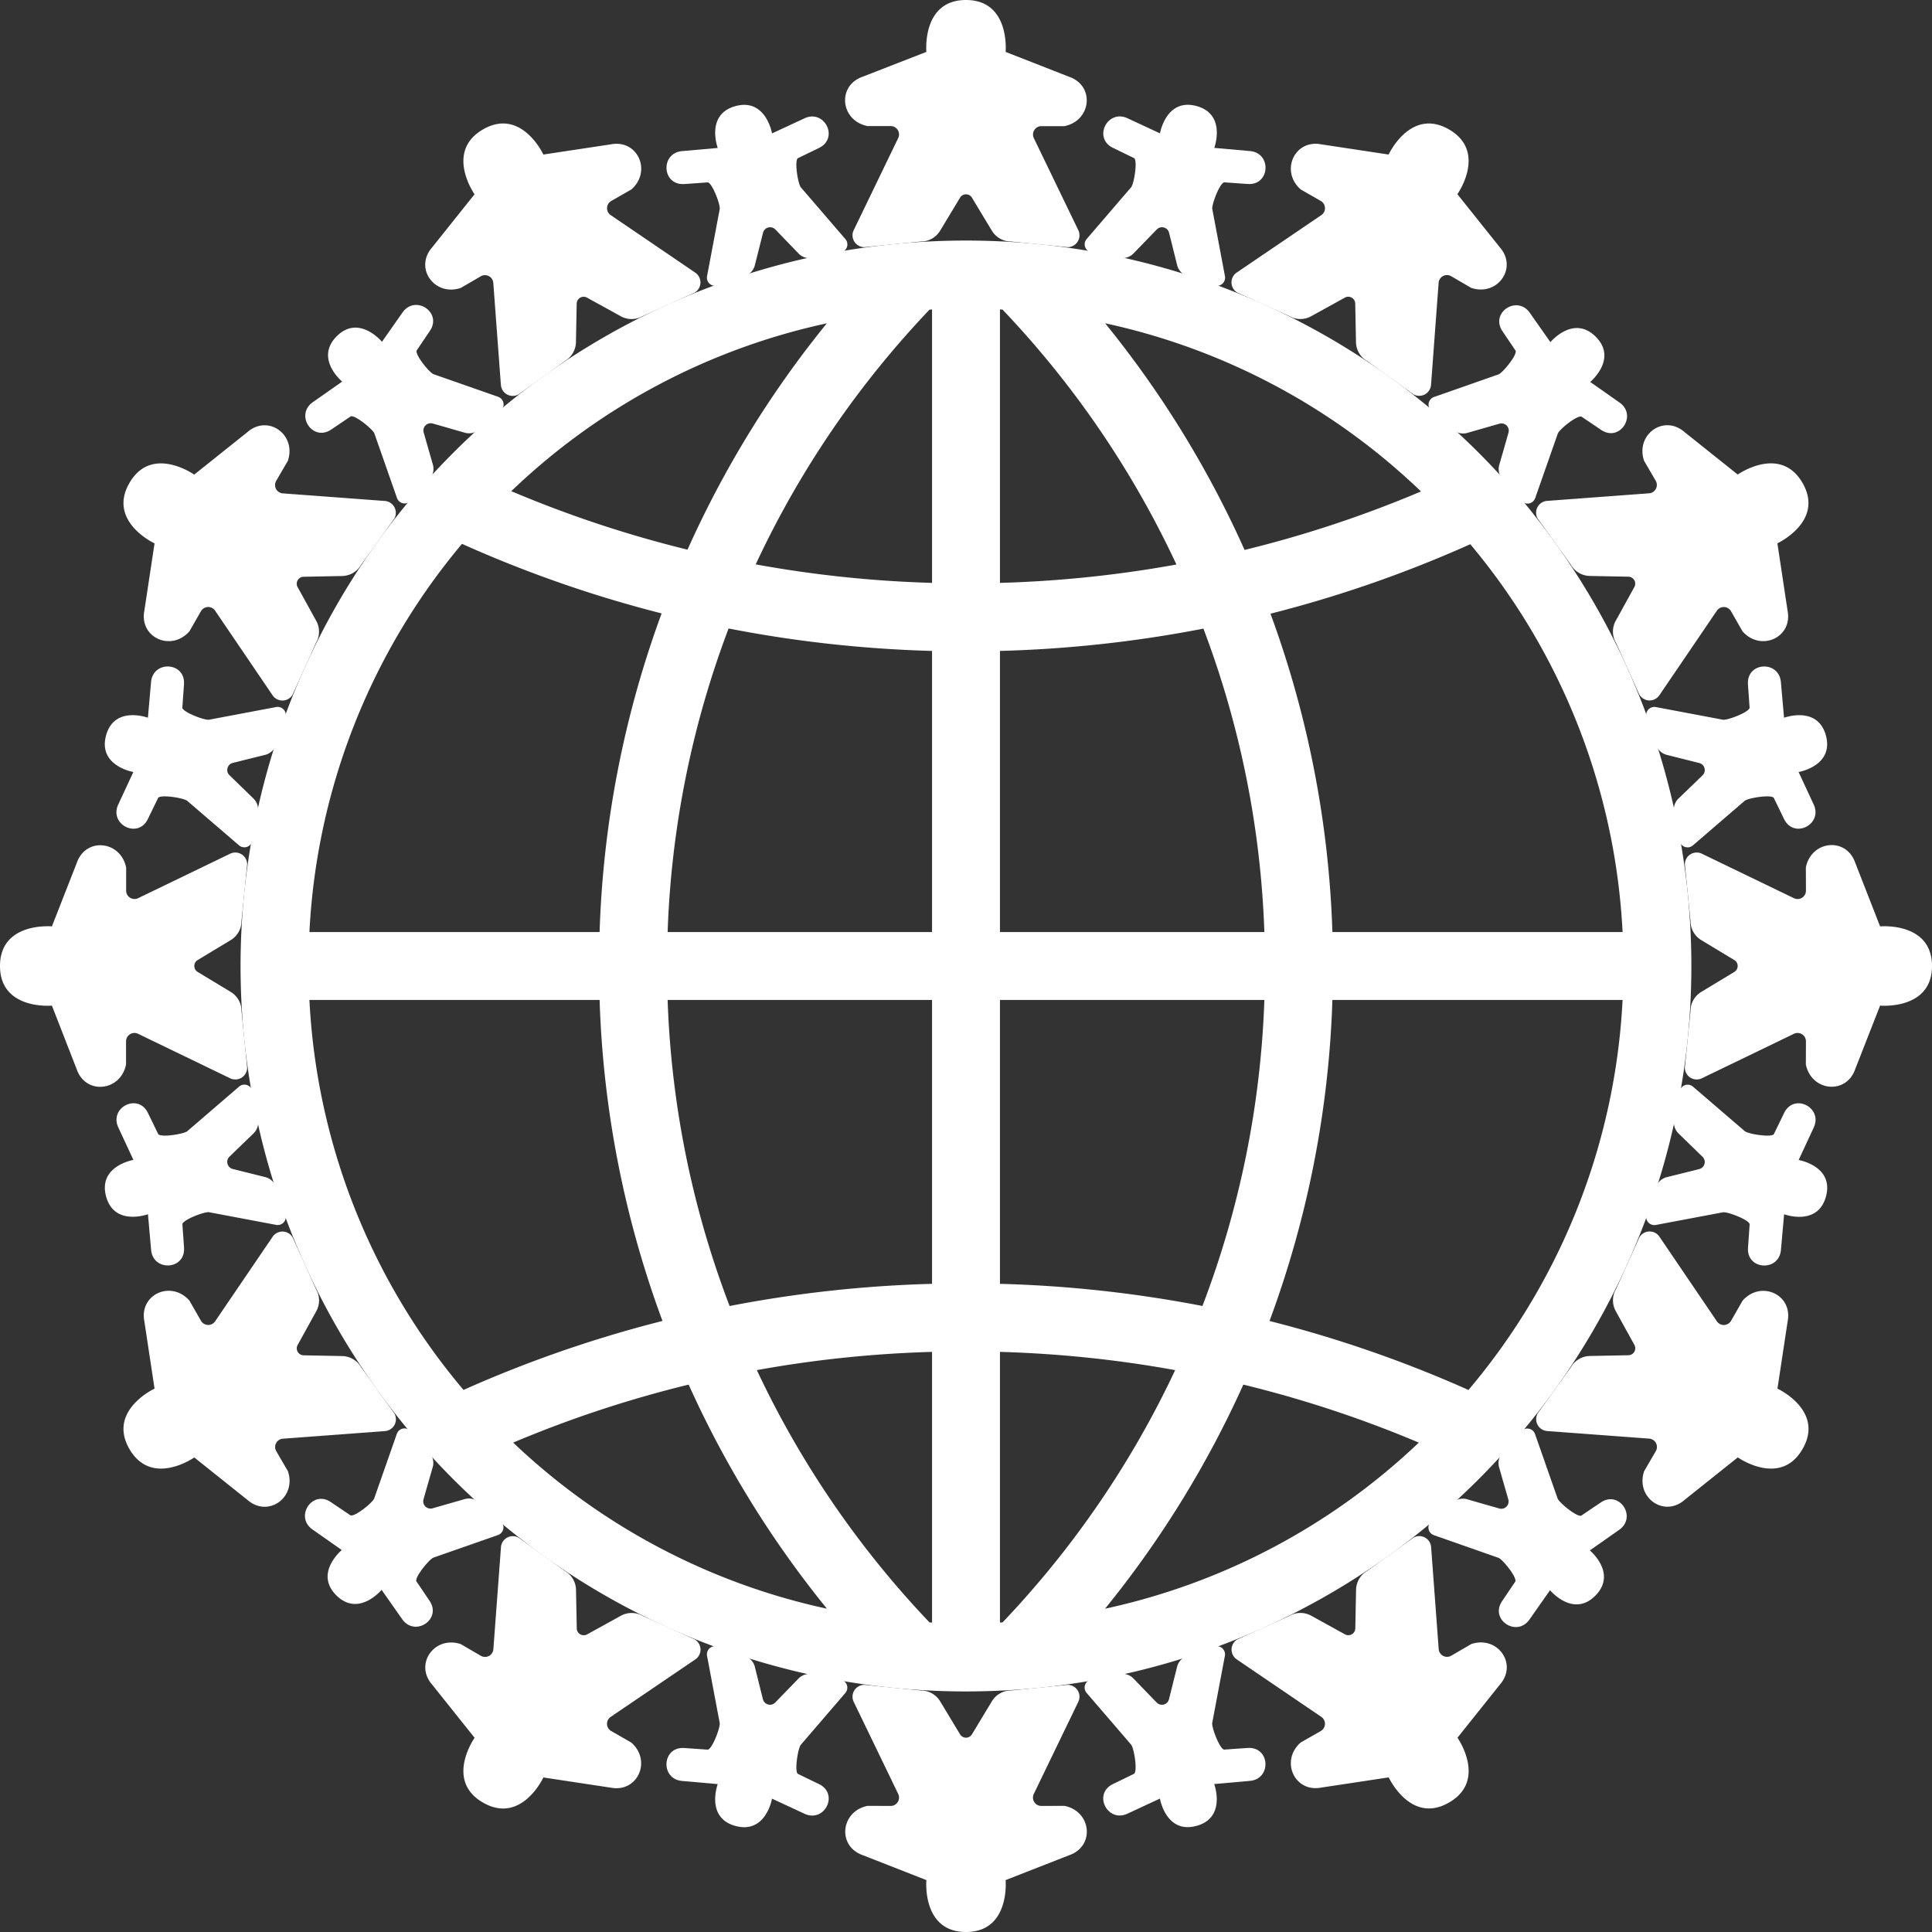
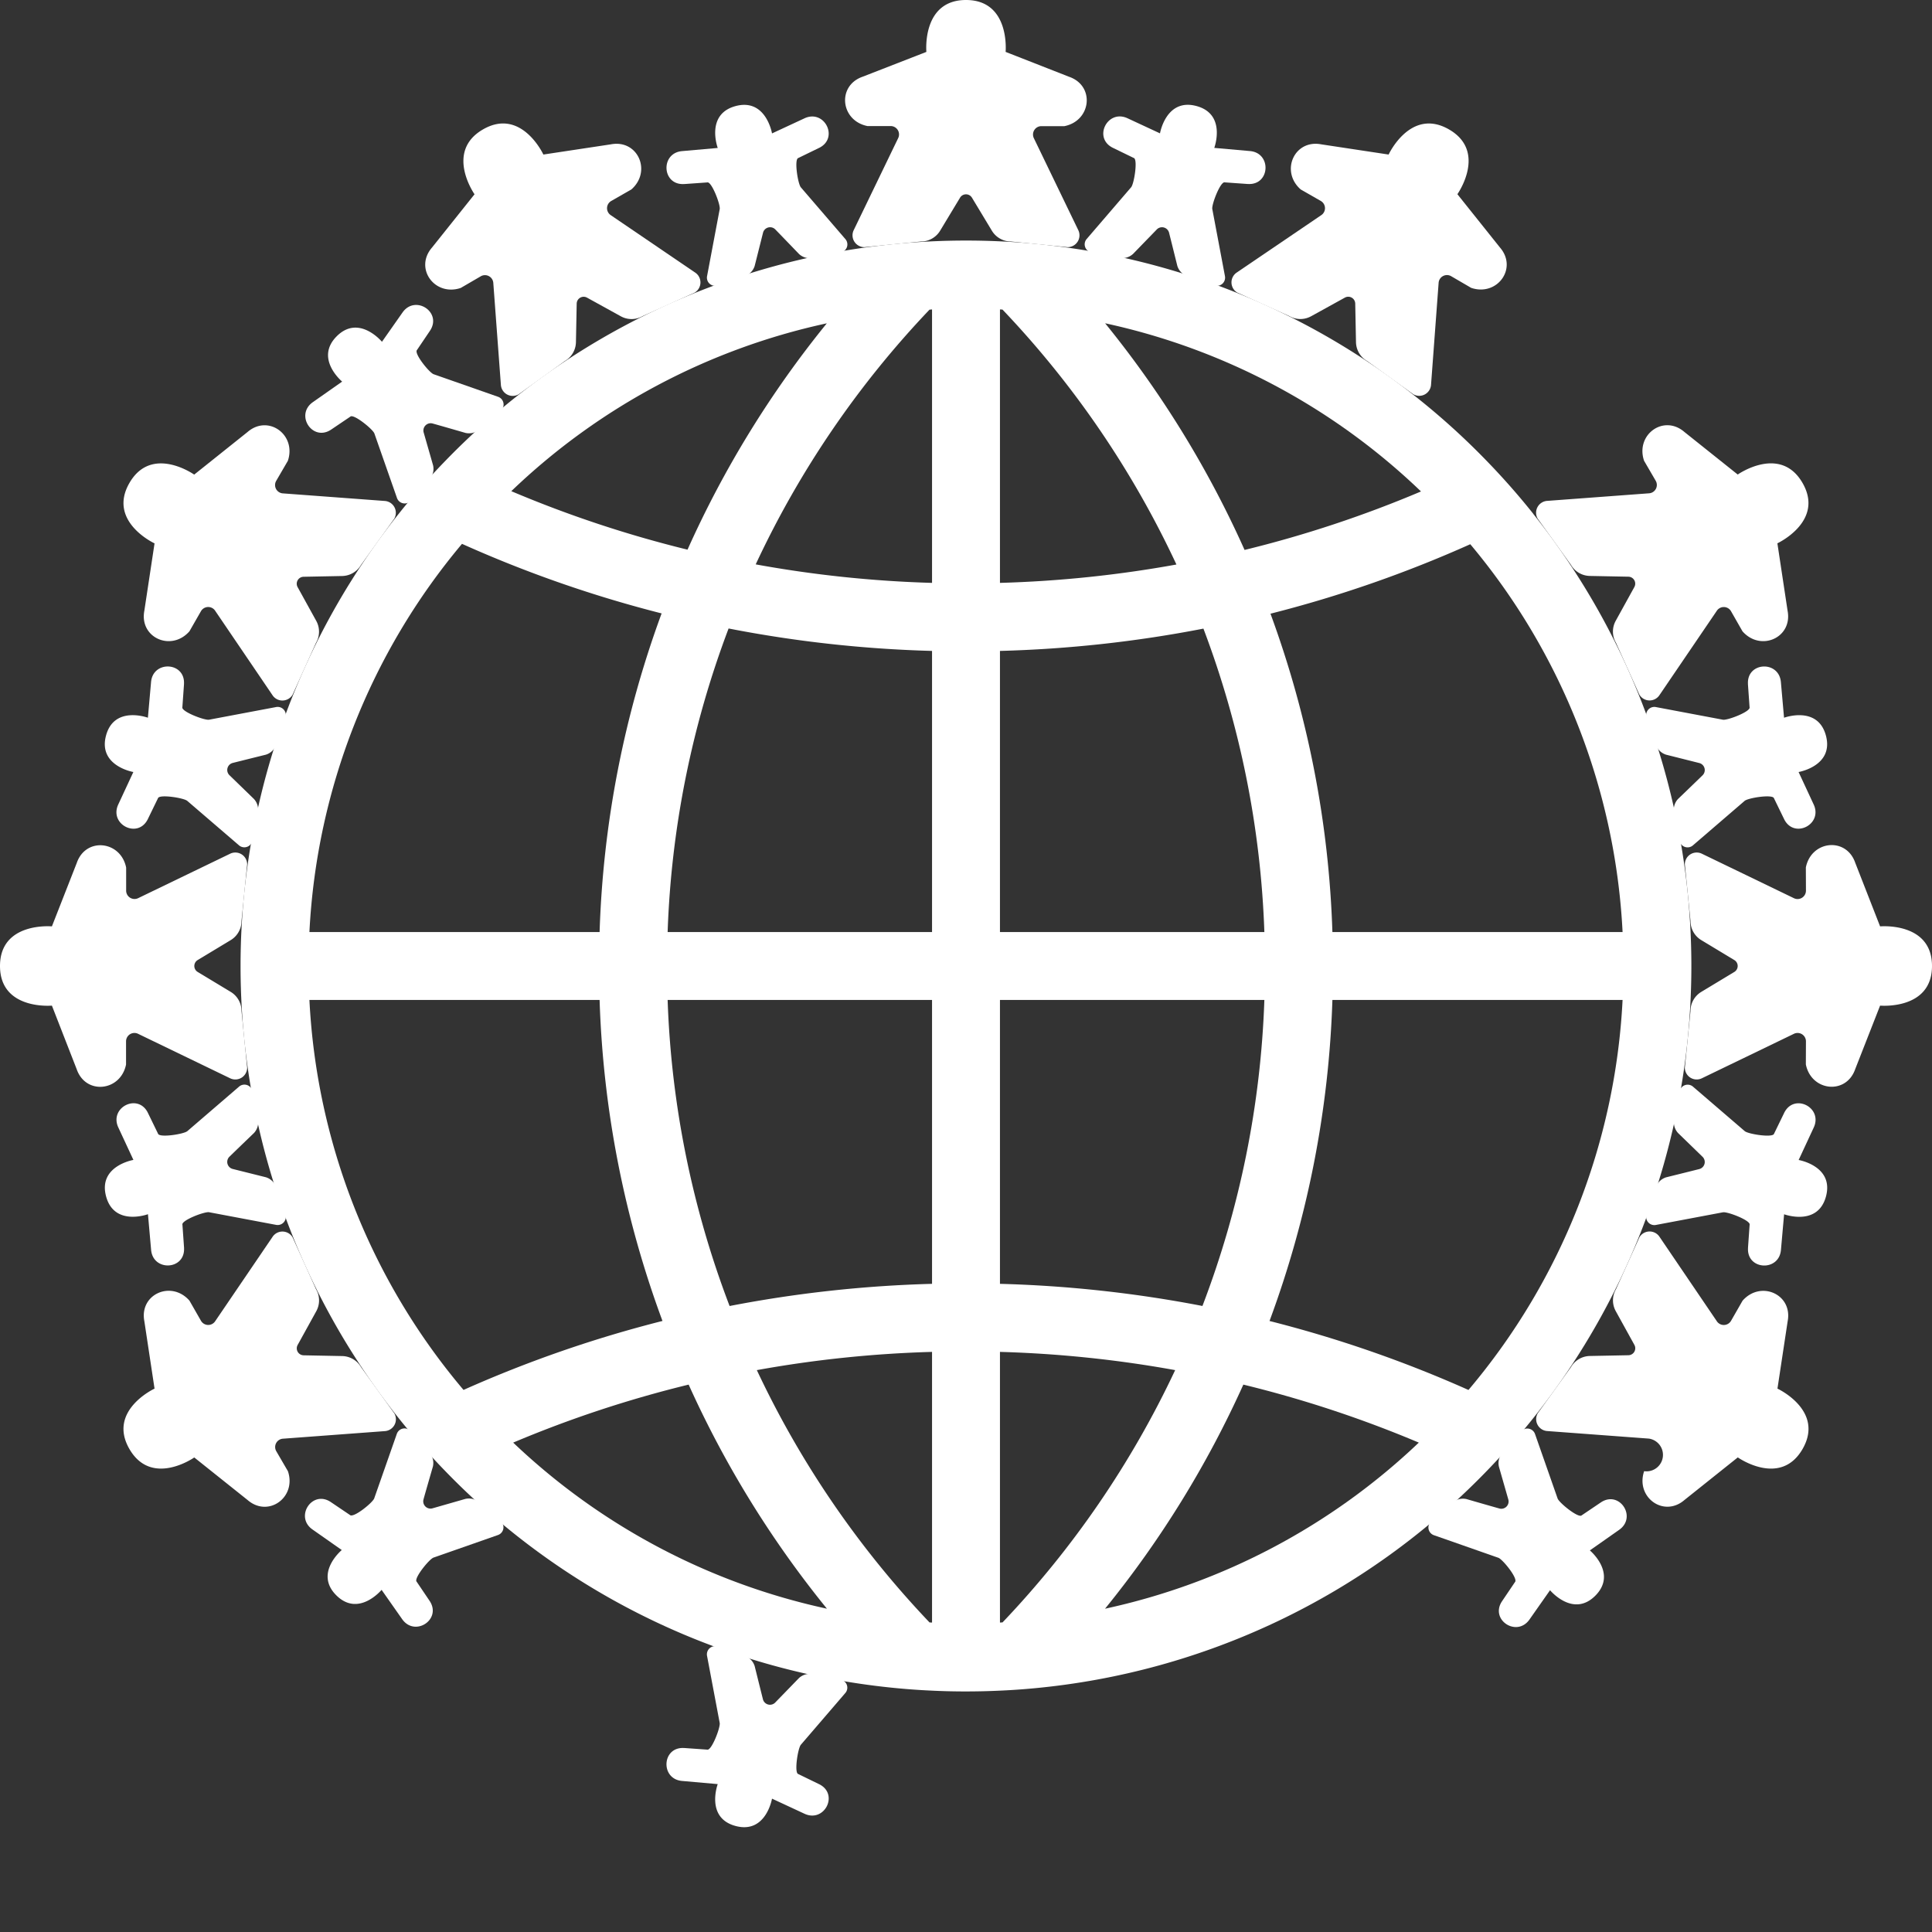
<svg xmlns="http://www.w3.org/2000/svg" viewBox="0 0 1024 1024">
  <rect x="0" y="0" width="1024" height="1024" fill="#333333" stroke="none" />
  <defs>
    <style>.cls-1{fill:#fff;}</style>
  </defs>
  <title>Internet Community</title>
  <g id="Layer_2" data-name="Layer 2">
    <g id="Layer_2-2" data-name="Layer 2">
      <g id="Internet_Community" data-name="Internet Community">
        <path class="cls-1" d="M812.67,272.33q-11.61-14.56-24.59-27.94A383.31,383.31,0,0,0,547.6,129.13q-8.37-.78-16.81-1.18-9.35-.45-18.79-.45t-18.79.45q-8.46.4-16.81,1.18A383.36,383.36,0,0,0,236.1,244.2q-13,13.35-24.61,27.92a384.56,384.56,0,0,0,.74,480.69q11.69,14.54,24.73,27.88A383.32,383.32,0,0,0,476.4,894.87q8.37.78,16.82,1.17,9.33.47,18.78.46t18.78-.46q8.46-.39,16.82-1.17A383.32,383.32,0,0,0,787,780.69q13-13.32,24.73-27.88a384.54,384.54,0,0,0,.9-480.48Zm-374.41-101a540.87,540.87,0,0,0-73.86,120A613.89,613.89,0,0,1,271,260.33,347.7,347.7,0,0,1,438.26,171.36ZM244.87,288.25a647.91,647.91,0,0,0,105.8,36.87A538.33,538.33,0,0,0,317.8,494H164A347,347,0,0,1,244.87,288.25ZM164,530H317.8a538.6,538.6,0,0,0,33.33,170.13,650,650,0,0,0-105.45,36.56A346.92,346.92,0,0,1,164,530ZM272,764.61a611.7,611.7,0,0,1,93-30.74,540.58,540.58,0,0,0,73.29,118.77A347.76,347.76,0,0,1,272,764.61ZM494,860l-1.33-.08a505.51,505.51,0,0,1-91.53-133.73A618.09,618.09,0,0,1,494,716.53Zm0-179.54a656.55,656.55,0,0,0-107.3,11.75A502.39,502.39,0,0,1,353.86,530H494ZM494,494H353.86a502.92,502.92,0,0,1,32.31-160.89A654.79,654.79,0,0,0,494,345Zm0-185.06a619.31,619.31,0,0,1-93.46-9.81,505.64,505.64,0,0,1,92.12-135L494,164ZM860,494H706.2a538.4,538.4,0,0,0-32.82-168.73,648.86,648.86,0,0,0,105.9-36.82A347,347,0,0,1,860,494ZM753.16,260.48a612.67,612.67,0,0,1-93.51,31,539.85,539.85,0,0,0-73.91-120.14A347.74,347.74,0,0,1,753.16,260.48ZM530,164l1.34.08A505.64,505.64,0,0,1,623.53,299.2,620.1,620.1,0,0,1,530,308.94Zm0,181a655.26,655.26,0,0,0,107.84-11.82A502.56,502.56,0,0,1,670.14,494H530Zm0,185H670.14a502.39,502.39,0,0,1-32.82,162.19A656.55,656.55,0,0,0,530,680.46Zm1.33,329.9L530,860V716.53a618.09,618.09,0,0,1,92.86,9.66A505.51,505.51,0,0,1,531.35,859.92Zm54.39-7.28A540.58,540.58,0,0,0,659,733.87a611.7,611.7,0,0,1,93,30.74A347.76,347.76,0,0,1,585.74,852.64ZM778.32,736.71a650,650,0,0,0-105.45-36.56A538.6,538.6,0,0,0,706.2,530H860A346.92,346.92,0,0,1,778.32,736.71Z" />
-         <path class="cls-1" d="M476,950.69l-23.45-48.54a6.28,6.28,0,0,1,5.59-9.15l30,3a11.84,11.84,0,0,1,10.12,5.68l10.59,17.55a3.68,3.68,0,0,0,6.3,0l10.59-17.55A11.84,11.84,0,0,1,535.86,896l30-3a6.28,6.28,0,0,1,5.59,9.15L548,950.69a4.44,4.44,0,0,0,3.95,6.5l12.25-.05c14.29,2.87,16.27,21.39,2.5,26.16L533,996.49s2.5,27.51-21,27.51-21-27.51-21-27.51L457.34,983.3c-13.77-4.77-11.79-23.29,2.5-26.16l12.25.05A4.44,4.44,0,0,0,476,950.69Z" />
        <path class="cls-1" d="M548,73.31l23.45,48.54a6.28,6.28,0,0,1-5.59,9.15l-30-3a11.84,11.84,0,0,1-10.12-5.68l-10.59-17.55a3.68,3.68,0,0,0-6.3,0l-10.59,17.55A11.84,11.84,0,0,1,488.14,128l-30,3a6.28,6.28,0,0,1-5.59-9.15L476,73.31a4.44,4.44,0,0,0-4-6.5l-12.25,0c-14.29-2.87-16.27-21.39-2.5-26.16L491,27.51S488.48,0,512,0s21,27.51,21,27.51L566.66,40.7c13.77,4.77,11.79,23.29-2.5,26.16l-12.25,0A4.44,4.44,0,0,0,548,73.31Z" />
-         <path class="cls-1" d="M599.49,924.66,576,897.36a4.33,4.33,0,0,1,2.18-7.12l14.37-2.81a8.43,8.43,0,0,1,7.94,1.93s7.44,7.74,12.61,13.06a3.86,3.86,0,0,0,6.47-1.74l4.4-17.61a8.45,8.45,0,0,1,5.91-5.65l13.85-4.75a4.34,4.34,0,0,1,5.46,5.08l-6.67,35.36c-.54,2.26,4.28,14.82,6.56,14.2l12.19-.86.32,0c11.59-.51,12.42,16.44.86,17.46l-18.9,1.67s6.63,17.89-9.47,22.2-19.3-14.49-19.3-14.49l-17.21,8c-10.52,4.9-18.27-10.2-8-15.55l.29-.14,11-5.35C603.19,939.62,601.08,926.34,599.49,924.66Z" />
        <path class="cls-1" d="M424.51,99.34,448,126.64a4.33,4.33,0,0,1-2.18,7.12l-14.37,2.81a8.43,8.43,0,0,1-7.94-1.93s-7.44-7.74-12.61-13.06a3.86,3.86,0,0,0-6.47,1.74L400,140.93a8.45,8.45,0,0,1-5.91,5.65l-13.85,4.75a4.34,4.34,0,0,1-5.46-5.08l6.67-35.36c.54-2.26-4.28-14.82-6.56-14.2l-12.19.86-.32,0c-11.59.51-12.42-16.44-.86-17.46l18.9-1.67s-6.63-17.89,9.47-22.2,19.3,14.49,19.3,14.49l17.21-8c10.52-4.9,18.27,10.2,8,15.55l-.29.14-11,5.35C420.81,84.38,422.92,97.66,424.51,99.34Z" />
        <path class="cls-1" d="M913.11,642.56l-35.36,6.67a4.34,4.34,0,0,1-5.08-5.46l4.75-13.85a8.45,8.45,0,0,1,5.65-5.91s10.42-2.58,17.62-4.39a3.86,3.86,0,0,0,1.72-6.47l-13-12.62a8.43,8.43,0,0,1-1.93-7.94l2.81-14.37a4.33,4.33,0,0,1,7.12-2.19l27.3,23.46c1.68,1.59,15,3.7,15.57,1.41l5.35-11c0-.1.09-.19.14-.29,5.35-10.29,20.45-2.54,15.55,8l-8,17.21s18.8,3.2,14.49,19.3-22.2,9.47-22.2,9.47l-1.67,18.9c-1,11.56-18,10.73-17.46-.86,0-.11,0-.21,0-.32l.86-12.19C927.93,646.84,915.37,642,913.11,642.56Z" />
        <path class="cls-1" d="M110.89,381.44l35.36-6.67a4.34,4.34,0,0,1,5.08,5.46l-4.75,13.85a8.45,8.45,0,0,1-5.65,5.91s-10.42,2.58-17.62,4.39a3.86,3.86,0,0,0-1.72,6.47l13,12.62a8.43,8.43,0,0,1,1.93,7.94l-2.81,14.37a4.33,4.33,0,0,1-7.12,2.19l-27.3-23.46c-1.68-1.59-15-3.7-15.57-1.41l-5.35,11c0,.1-.09.19-.14.29-5.35,10.29-20.45,2.54-15.55-8l8-17.21s-18.8-3.2-14.49-19.3,22.2-9.47,22.2-9.47l1.67-18.9c1-11.56,18-10.73,17.46.86,0,.11,0,.21,0,.32l-.86,12.19C96.07,377.16,108.63,382,110.89,381.44Z" />
        <path class="cls-1" d="M794.1,825.63l-34-11.91a4.34,4.34,0,0,1-1.67-7.27l11-9.62a8.43,8.43,0,0,1,7.84-2.29s10.31,3,17.45,5a3.86,3.86,0,0,0,4.73-4.75l-5-17.45a8.43,8.43,0,0,1,2.29-7.84l9.62-11a4.34,4.34,0,0,1,7.27,1.67l11.91,34c.66,2.22,11.1,10.68,12.78,9l10.12-6.83.27-.18c9.78-6.23,19,8,9.47,14.69l-15.53,10.9s14.68,12.17,2.9,24-24-2.9-24-2.9l-10.9,15.53c-6.66,9.5-20.92.31-14.69-9.47l.18-.27,6.83-10.12C804.78,836.73,796.32,826.29,794.1,825.63Z" />
        <path class="cls-1" d="M229.9,198.37l34,11.91a4.34,4.34,0,0,1,1.67,7.27l-11,9.62a8.43,8.43,0,0,1-7.84,2.29s-10.31-3-17.45-5a3.86,3.86,0,0,0-4.73,4.75l5,17.45a8.43,8.43,0,0,1-2.29,7.84l-9.62,11a4.34,4.34,0,0,1-7.27-1.67l-11.91-34c-.66-2.22-11.1-10.68-12.78-9l-10.12,6.83-.27.18c-9.78,6.23-19-8-9.47-14.69l15.53-10.9s-14.68-12.17-2.9-24,24,2.9,24,2.9l10.9-15.53c6.66-9.5,20.92-.31,14.69,9.47l-.18.27-6.83,10.12C219.22,187.27,227.68,197.71,229.9,198.37Z" />
        <path class="cls-1" d="M924.66,424.51,897.36,448a4.33,4.33,0,0,1-7.12-2.18l-2.81-14.37a8.43,8.43,0,0,1,1.93-7.94s7.74-7.44,13.06-12.61a3.86,3.86,0,0,0-1.74-6.47L883.07,400a8.45,8.45,0,0,1-5.65-5.91l-4.75-13.85a4.34,4.34,0,0,1,5.08-5.46l35.36,6.67c2.26.54,14.82-4.28,14.2-6.56l-.86-12.19c0-.11,0-.21,0-.32-.51-11.59,16.44-12.42,17.46-.86l1.67,18.9s17.89-6.63,22.2,9.47-14.49,19.3-14.49,19.3l8,17.21c4.9,10.52-10.2,18.27-15.55,8-.05-.1-.1-.19-.14-.29l-5.35-11C939.62,420.81,926.34,422.92,924.66,424.51Z" />
        <path class="cls-1" d="M99.34,599.49,126.64,576a4.33,4.33,0,0,1,7.12,2.18l2.81,14.37a8.43,8.43,0,0,1-1.93,7.94s-7.74,7.44-13.06,12.61a3.86,3.86,0,0,0,1.74,6.47l17.61,4.4a8.45,8.45,0,0,1,5.65,5.91l4.75,13.85a4.34,4.34,0,0,1-5.08,5.46l-35.36-6.67c-2.26-.54-14.82,4.28-14.2,6.56l.86,12.19c0,.11,0,.21,0,.32.51,11.59-16.44,12.42-17.46.86l-1.67-18.9s-17.89,6.63-22.2-9.47,14.49-19.3,14.49-19.3l-8-17.21c-4.9-10.52,10.2-18.27,15.55-8,0,.1.1.19.14.29l5.35,11C84.38,603.19,97.66,601.08,99.34,599.49Z" />
-         <path class="cls-1" d="M825.63,229.9l-11.91,34a4.34,4.34,0,0,1-7.27,1.67l-9.62-11a8.43,8.43,0,0,1-2.29-7.84s3-10.31,5-17.45a3.86,3.86,0,0,0-4.75-4.73l-17.45,5a8.43,8.43,0,0,1-7.84-2.29l-11-9.62a4.34,4.34,0,0,1,1.67-7.27l34-11.91c2.22-.66,10.68-11.1,9-12.78l-6.83-10.12-.18-.27c-6.23-9.78,8-19,14.69-9.47l10.9,15.53s12.17-14.68,24-2.9-2.9,24-2.9,24l15.53,10.9c9.5,6.66.31,20.92-9.47,14.69l-.27-.18-10.12-6.83C836.73,219.22,826.29,227.68,825.63,229.9Z" />
        <path class="cls-1" d="M198.37,794.1l11.91-34a4.34,4.34,0,0,1,7.27-1.67l9.62,11a8.43,8.43,0,0,1,2.29,7.84s-3,10.31-5,17.45a3.86,3.86,0,0,0,4.75,4.73l17.45-5a8.43,8.43,0,0,1,7.84,2.29l11,9.62a4.34,4.34,0,0,1-1.67,7.27l-34,11.91c-2.22.66-10.68,11.1-9,12.78l6.83,10.12.18.27c6.23,9.78-8,19-14.69,9.47l-10.9-15.53s-12.17,14.68-24,2.9,2.9-24,2.9-24l-15.53-10.9c-9.5-6.66-.31-20.92,9.47-14.69l.27.18,10.12,6.83C187.27,804.78,197.71,796.32,198.37,794.1Z" />
        <path class="cls-1" d="M642.56,110.89l6.67,35.36a4.34,4.34,0,0,1-5.46,5.08l-13.85-4.75a8.45,8.45,0,0,1-5.91-5.65s-2.58-10.42-4.39-17.62a3.86,3.86,0,0,0-6.47-1.72l-12.62,13a8.43,8.43,0,0,1-7.94,1.93l-14.37-2.81a4.33,4.33,0,0,1-2.19-7.12l23.46-27.3c1.59-1.68,3.7-15,1.41-15.57l-11-5.35-.29-.14c-10.29-5.35-2.54-20.45,8-15.55l17.21,8s3.2-18.8,19.3-14.49,9.47,22.2,9.47,22.2l18.9,1.67c11.56,1,10.73,18-.86,17.46l-.32,0-12.19-.86C646.84,96.07,642,108.63,642.56,110.89Z" />
        <path class="cls-1" d="M381.44,913.11l-6.67-35.36a4.34,4.34,0,0,1,5.46-5.08l13.85,4.75a8.45,8.45,0,0,1,5.91,5.65s2.58,10.42,4.39,17.62a3.86,3.86,0,0,0,6.47,1.72l12.62-13a8.43,8.43,0,0,1,7.94-1.93l14.37,2.81a4.33,4.33,0,0,1,2.19,7.12l-23.46,27.3c-1.59,1.68-3.7,15-1.41,15.57l11,5.35.29.14c10.29,5.35,2.54,20.45-8,15.55l-17.21-8s-3.2,18.8-19.3,14.49-9.47-22.2-9.47-22.2l-18.9-1.67c-11.56-1-10.73-18,.86-17.46l.32,0,12.19.86C377.16,927.93,382,915.37,381.44,913.11Z" />
-         <path class="cls-1" d="M700.2,909.9l-44.57-30.31a6.28,6.28,0,0,1,.26-10.72l27.45-12.39a11.81,11.81,0,0,1,11.6-.13l17.94,9.9a3.69,3.69,0,0,0,5.46-3.16l.4-20.48a11.84,11.84,0,0,1,5.92-10L749.11,815a6.29,6.29,0,0,1,9.42,5.14l4,53.76a4.43,4.43,0,0,0,6.67,3.65l10.58-6.16c13.81-4.67,24.79,10.38,15.25,21.4l-22.54,28.24s15.92,22.57-4.45,34.34-32-13.32-32-13.32l-35.72,5.4c-14.32,2.76-21.87-14.28-10.92-23.9L700,917.5A4.43,4.43,0,0,0,700.2,909.9Z" />
        <path class="cls-1" d="M323.8,114.1l44.57,30.31a6.28,6.28,0,0,1-.26,10.72l-27.45,12.39a11.81,11.81,0,0,1-11.6.13l-17.94-9.9a3.69,3.69,0,0,0-5.46,3.16l-.4,20.48a11.84,11.84,0,0,1-5.92,10L274.89,209a6.29,6.29,0,0,1-9.42-5.14l-4-53.76a4.43,4.43,0,0,0-6.67-3.65l-10.58,6.16c-13.81,4.67-24.79-10.38-15.25-21.4l22.54-28.24S235.63,80.36,256,68.59s32,13.32,32,13.32l35.72-5.4c14.32-2.76,21.87,14.28,10.92,23.9L324,106.5A4.43,4.43,0,0,0,323.8,114.1Z" />
-         <path class="cls-1" d="M873.94,762.49l-53.76-4a6.29,6.29,0,0,1-5.14-9.42l17.59-24.45a11.84,11.84,0,0,1,10-5.92l20.48-.4a3.69,3.69,0,0,0,3.16-5.46l-9.9-17.94a11.81,11.81,0,0,1,.13-11.6l12.39-27.45a6.28,6.28,0,0,1,10.72-.26L909.9,700.2a4.43,4.43,0,0,0,7.6-.17l6.09-10.63c9.62-10.95,26.66-3.4,23.9,10.92L942.09,736s25.08,11.59,13.31,32-34.33,4.45-34.33,4.45L892.83,795c-11,9.54-26.07-1.44-21.4-15.25l6.16-10.58A4.43,4.43,0,0,0,873.94,762.49Z" />
+         <path class="cls-1" d="M873.94,762.49l-53.76-4a6.29,6.29,0,0,1-5.14-9.42l17.59-24.45a11.84,11.84,0,0,1,10-5.92l20.48-.4a3.69,3.69,0,0,0,3.16-5.46l-9.9-17.94a11.81,11.81,0,0,1,.13-11.6l12.39-27.45a6.28,6.28,0,0,1,10.72-.26L909.9,700.2a4.43,4.43,0,0,0,7.6-.17l6.09-10.63c9.62-10.95,26.66-3.4,23.9,10.92L942.09,736s25.08,11.59,13.31,32-34.33,4.45-34.33,4.45L892.83,795c-11,9.54-26.07-1.44-21.4-15.25A4.43,4.43,0,0,0,873.94,762.49Z" />
        <path class="cls-1" d="M150.06,261.51l53.76,4a6.29,6.29,0,0,1,5.14,9.42l-17.59,24.45a11.84,11.84,0,0,1-10,5.92l-20.48.4a3.69,3.69,0,0,0-3.16,5.46l9.9,17.94a11.81,11.81,0,0,1-.13,11.6l-12.39,27.45a6.28,6.28,0,0,1-10.72.26L114.1,323.8a4.43,4.43,0,0,0-7.6.17l-6.09,10.63c-9.62,10.95-26.66,3.4-23.9-10.92L81.91,288s-25.08-11.59-13.32-32,34.34-4.45,34.34-4.45L131.17,229c11-9.54,26.07,1.44,21.4,15.25l-6.16,10.58A4.43,4.43,0,0,0,150.06,261.51Z" />
        <path class="cls-1" d="M950.69,548l-48.54,23.45a6.28,6.28,0,0,1-9.15-5.59l3-30a11.84,11.84,0,0,1,5.68-10.12l17.55-10.59a3.68,3.68,0,0,0,0-6.3l-17.55-10.59A11.84,11.84,0,0,1,896,488.14l-3-30a6.28,6.28,0,0,1,9.15-5.59L950.69,476a4.44,4.44,0,0,0,6.5-4l-.05-12.25c2.87-14.29,21.39-16.27,26.16-2.5L996.49,491s27.51-2.5,27.51,21-27.51,21-27.51,21L983.3,566.66c-4.77,13.77-23.29,11.79-26.16-2.5l.05-12.25A4.44,4.44,0,0,0,950.69,548Z" />
        <path class="cls-1" d="M73.31,476l48.54-23.45a6.28,6.28,0,0,1,9.15,5.59l-3,30a11.84,11.84,0,0,1-5.68,10.12l-17.55,10.59a3.68,3.68,0,0,0,0,6.3l17.55,10.59A11.84,11.84,0,0,1,128,535.86l3,30a6.28,6.28,0,0,1-9.15,5.59L73.31,548a4.44,4.44,0,0,0-6.5,3.95l0,12.25c-2.87,14.29-21.39,16.27-26.16,2.5L27.51,533S0,535.52,0,512s27.51-21,27.51-21L40.7,457.34c4.77-13.77,23.29-11.79,26.16,2.5l0,12.25A4.44,4.44,0,0,0,73.31,476Z" />
        <path class="cls-1" d="M909.9,323.8l-30.31,44.57a6.28,6.28,0,0,1-10.72-.26l-12.39-27.45a11.81,11.81,0,0,1-.13-11.6l9.9-17.94a3.69,3.69,0,0,0-3.16-5.46l-20.48-.4a11.84,11.84,0,0,1-10-5.92L815,274.89a6.29,6.29,0,0,1,5.14-9.42l53.76-4a4.43,4.43,0,0,0,3.65-6.67l-6.16-10.58c-4.67-13.81,10.38-24.79,21.4-15.25l28.24,22.54s22.57-15.92,34.34,4.45-13.32,32-13.32,32l5.4,35.72c2.76,14.32-14.28,21.87-23.9,10.92L917.5,324A4.43,4.43,0,0,0,909.9,323.8Z" />
        <path class="cls-1" d="M114.1,700.2l30.31-44.57a6.28,6.28,0,0,1,10.72.26l12.39,27.45a11.81,11.81,0,0,1,.13,11.6l-9.9,17.94a3.69,3.69,0,0,0,3.16,5.46l20.48.4a11.84,11.84,0,0,1,10,5.92L209,749.11a6.29,6.29,0,0,1-5.14,9.42l-53.76,4a4.43,4.43,0,0,0-3.65,6.67l6.16,10.58c4.67,13.81-10.38,24.79-21.4,15.25l-28.24-22.54S80.36,788.37,68.59,768s13.32-32,13.32-32l-5.4-35.72c-2.76-14.32,14.28-21.87,23.9-10.92L106.5,700A4.43,4.43,0,0,0,114.1,700.2Z" />
        <path class="cls-1" d="M762.49,150.06l-4,53.76a6.29,6.29,0,0,1-9.42,5.14l-24.45-17.59a11.84,11.84,0,0,1-5.92-10l-.4-20.48a3.69,3.69,0,0,0-5.46-3.16l-17.94,9.9a11.81,11.81,0,0,1-11.6-.13l-27.45-12.39a6.28,6.28,0,0,1-.26-10.72L700.2,114.1a4.43,4.43,0,0,0-.17-7.6l-10.63-6.09c-10.95-9.62-3.4-26.66,10.92-23.9L736,81.91s11.59-25.08,32-13.31,4.45,34.33,4.45,34.33L795,131.17c9.54,11-1.44,26.07-15.25,21.4l-10.58-6.16A4.43,4.43,0,0,0,762.49,150.06Z" />
-         <path class="cls-1" d="M261.51,873.94l4-53.76a6.29,6.29,0,0,1,9.42-5.14l24.45,17.59a11.84,11.84,0,0,1,5.92,10l.4,20.48a3.69,3.69,0,0,0,5.46,3.16l17.94-9.9a11.81,11.81,0,0,1,11.6.13l27.45,12.39a6.28,6.28,0,0,1,.26,10.72L323.8,909.9a4.43,4.43,0,0,0,.17,7.6l10.63,6.09c10.95,9.62,3.4,26.66-10.92,23.9L288,942.09s-11.59,25.08-32,13.32-4.45-34.34-4.45-34.34L229,892.83c-9.54-11,1.44-26.07,15.25-21.4l10.58,6.16A4.43,4.43,0,0,0,261.51,873.94Z" />
      </g>
    </g>
  </g>
</svg>